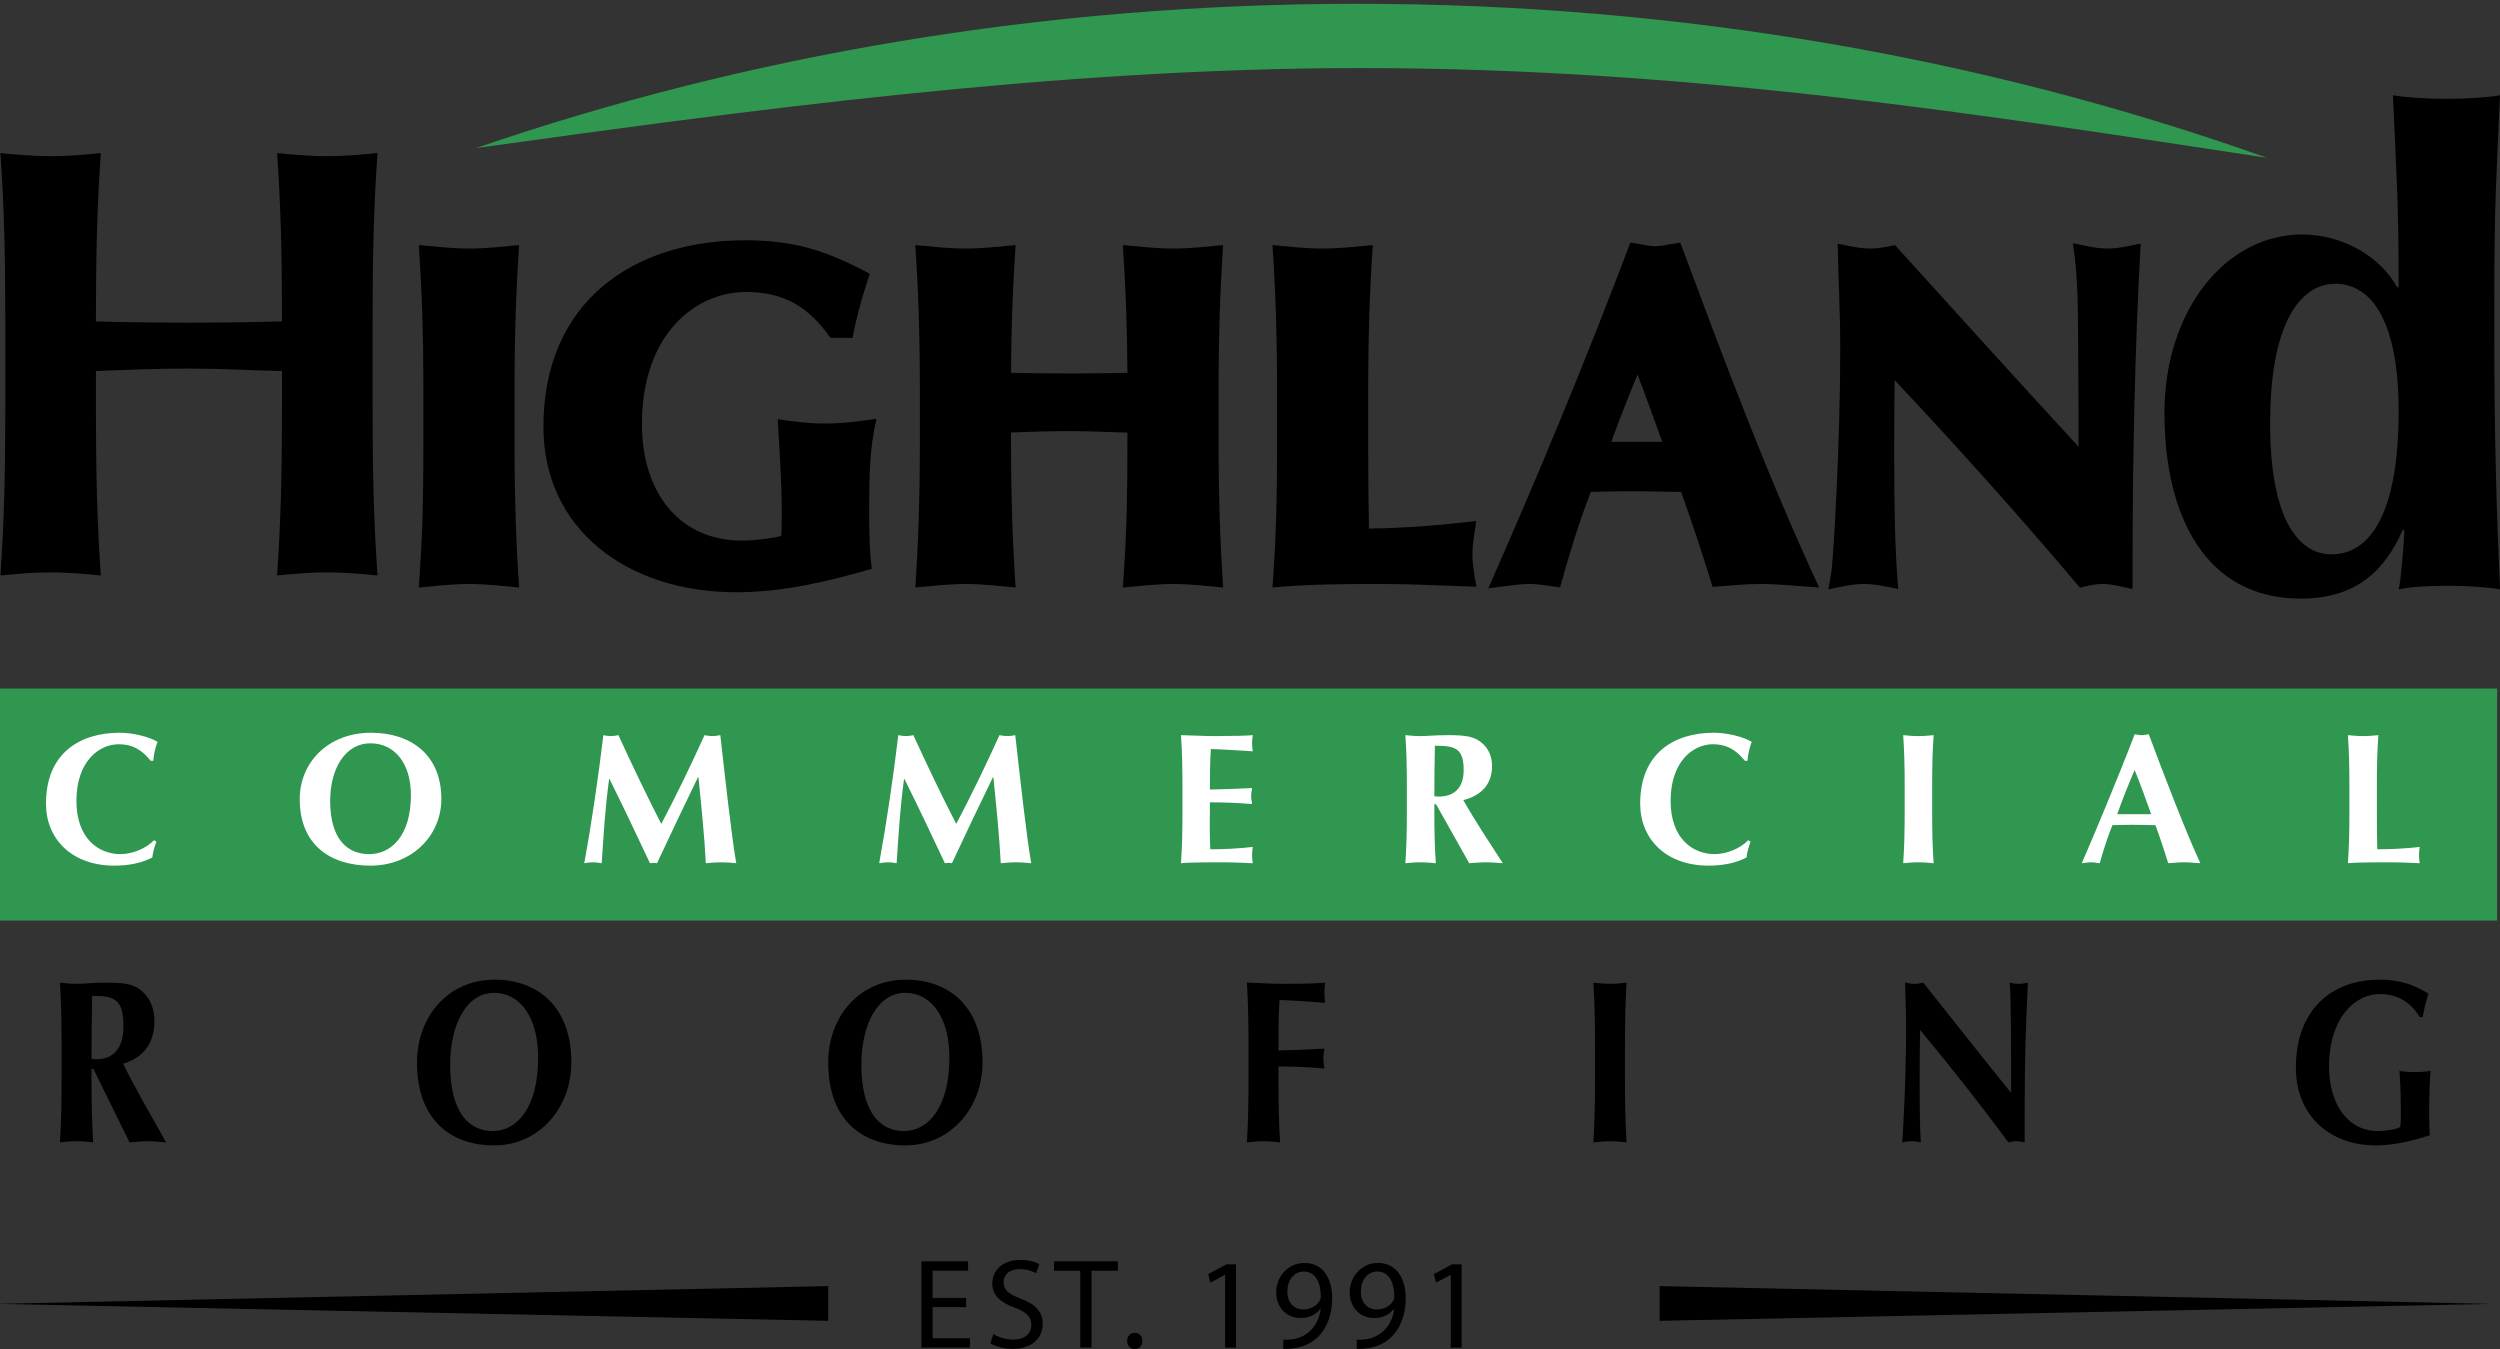
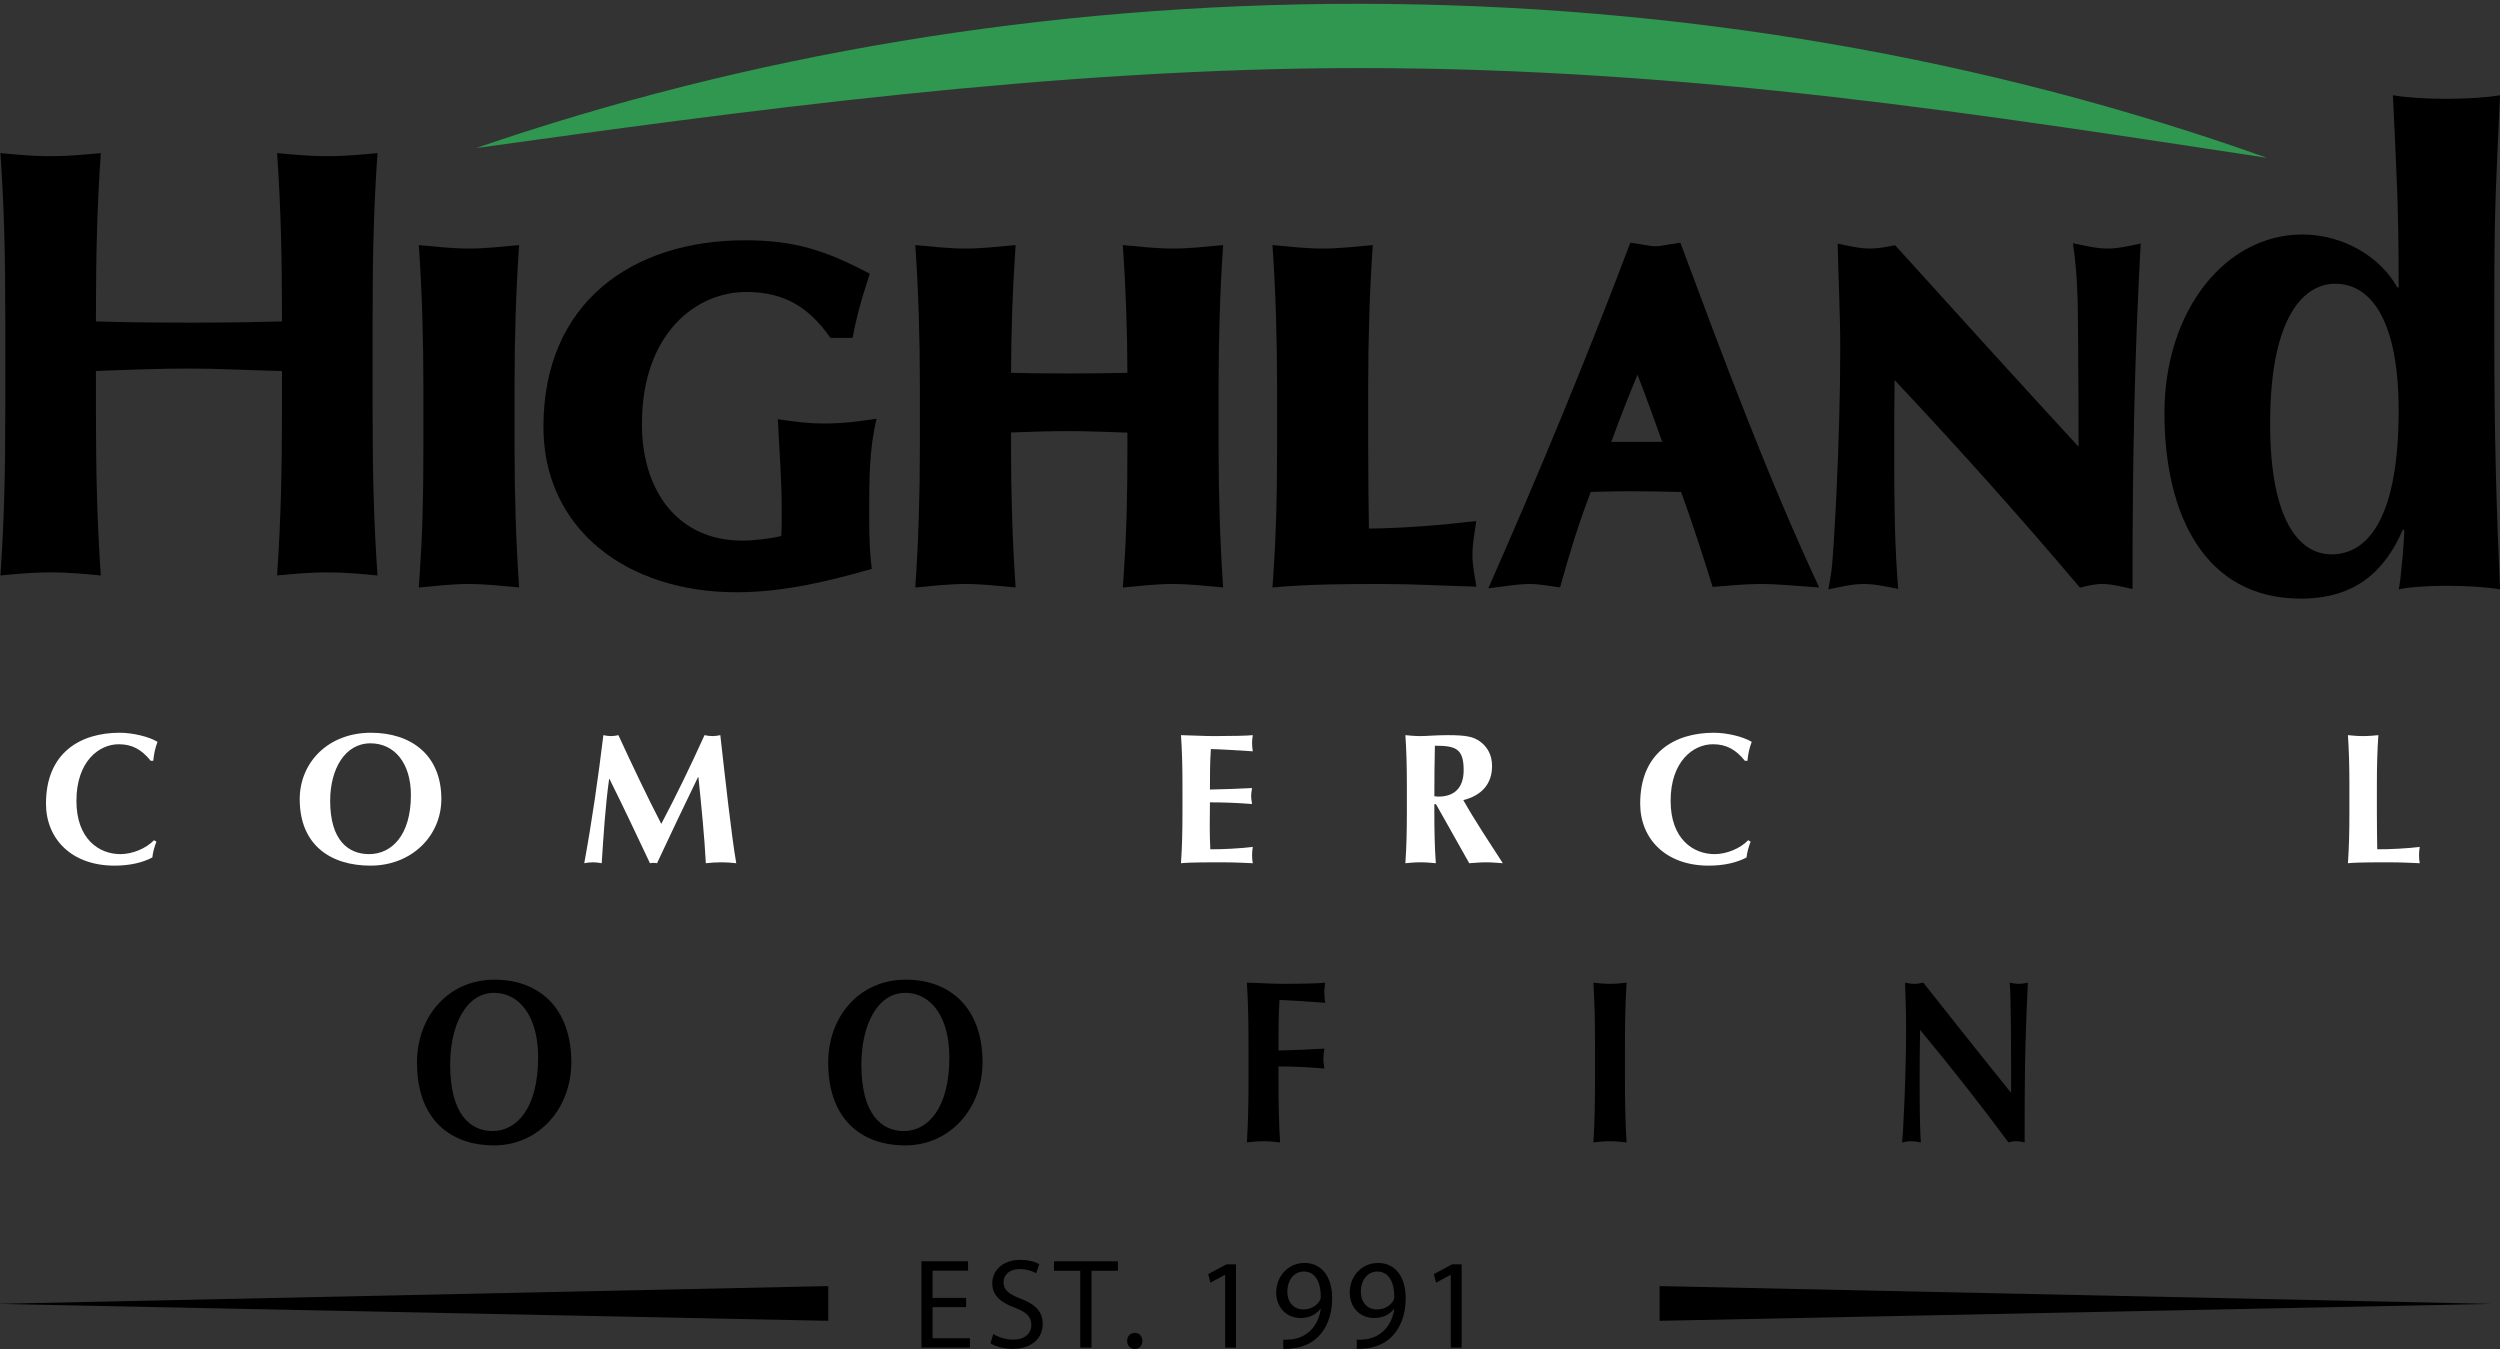
<svg xmlns="http://www.w3.org/2000/svg" width="289" height="156" viewBox="0 0 289 156" fill="none">
  <rect x="0" y="0" width="289" height="156" fill="#333333" stroke="none" />
  <g clip-path="url(#clip0_467_12559)">
-     <path d="M288.668 79.594H-0.413V106.415H288.668V79.594Z" fill="#2F9750" />
+     <path d="M288.668 79.594V106.415H288.668V79.594Z" fill="#2F9750" />
    <path d="M55.028 17.117C86.252 6.389 120.713 0.44 156.934 0.44C194.402 0.44 229.989 6.805 262.056 18.243C229.693 13.339 195.788 7.868 157.219 7.868C121.705 7.868 85.413 12.911 55.028 17.117Z" fill="#2F9750" />
    <path d="M18.082 97.299C17.846 97.901 17.675 98.523 17.611 99.123C16.473 99.725 14.993 100.068 13.233 100.068C8.255 100.068 5.316 96.956 5.316 92.901C5.316 86.979 9.328 84.706 13.834 84.706C15.336 84.706 17.224 85.154 18.211 85.757C17.932 86.464 17.782 87.216 17.719 87.945H17.418C16.345 86.614 15.251 86.035 13.727 86.035C11.431 86.035 8.835 88.031 8.835 92.579C8.835 97 11.453 98.737 13.921 98.737C15.293 98.737 16.881 98.094 17.804 97.128L18.082 97.299Z" fill="white" />
    <path d="M42.888 84.706C47.435 84.706 51.02 87.194 51.02 92.365C51.02 96.614 47.607 100.068 42.822 100.068C38.295 100.068 34.648 97.752 34.648 92.385C34.648 88.161 37.909 84.706 42.888 84.706ZM42.822 85.928C39.883 85.928 38.167 88.89 38.167 92.579C38.167 97.15 40.27 98.737 42.672 98.737C45.246 98.737 47.501 96.592 47.501 91.915C47.501 88.203 45.591 85.928 42.822 85.928Z" fill="white" />
    <path d="M70.415 90.047C69.965 93.286 69.772 96.548 69.556 99.789C69.213 99.725 68.871 99.682 68.549 99.682C68.205 99.682 67.884 99.725 67.54 99.789C68.442 94.855 69.15 89.919 69.75 84.983C70.05 85.049 70.33 85.092 70.63 85.092C70.908 85.092 71.209 85.049 71.488 84.983C73.055 88.396 74.879 92.214 76.444 95.24C78.139 92.042 79.899 88.396 81.444 84.983C81.745 85.049 82.066 85.092 82.367 85.092C82.666 85.092 82.967 85.049 83.268 84.983C83.826 89.919 84.576 96.763 85.112 99.789C84.534 99.725 83.954 99.682 83.376 99.682C82.796 99.682 82.195 99.725 81.594 99.789C81.444 96.807 81.079 93.159 80.736 89.833H80.692C79.084 93.159 77.496 96.464 75.951 99.789C75.822 99.767 75.672 99.747 75.543 99.747C75.415 99.747 75.264 99.767 75.136 99.789C73.613 96.548 72.068 93.286 70.457 90.047H70.415Z" fill="white" />
-     <path d="M104.51 90.047C104.059 93.286 103.866 96.548 103.651 99.789C103.308 99.725 102.965 99.682 102.644 99.682C102.299 99.682 101.978 99.725 101.635 99.789C102.536 94.855 103.244 89.919 103.844 84.983C104.145 85.049 104.424 85.092 104.725 85.092C105.003 85.092 105.303 85.049 105.583 84.983C107.149 88.396 108.973 92.214 110.539 95.24C112.233 92.042 113.994 88.396 115.538 84.983C115.84 85.049 116.161 85.092 116.461 85.092C116.761 85.092 117.062 85.049 117.363 84.983C117.921 89.919 118.671 96.763 119.207 99.789C118.628 99.725 118.049 99.682 117.47 99.682C116.89 99.682 116.29 99.725 115.688 99.789C115.538 96.807 115.174 93.159 114.831 89.833H114.787C113.178 93.159 111.591 96.464 110.046 99.789C109.917 99.767 109.767 99.747 109.638 99.747C109.51 99.747 109.359 99.767 109.231 99.789C107.708 96.548 106.162 93.286 104.552 90.047H104.51Z" fill="white" />
    <path d="M136.693 90.928C136.693 88.525 136.649 86.873 136.521 84.983C137.787 85.005 139.075 85.092 140.341 85.092C142.443 85.092 144.245 85.049 144.825 84.983C144.783 85.242 144.739 85.499 144.739 85.884C144.739 86.336 144.783 86.53 144.825 86.851C143.194 86.743 140.62 86.592 139.976 86.592C139.869 88.16 139.869 89.704 139.869 91.271C141.735 91.228 143.108 91.185 144.739 91.099C144.653 91.593 144.631 91.787 144.631 92.064C144.631 92.301 144.675 92.494 144.739 92.944C143.108 92.816 141.499 92.75 139.869 92.75C139.869 93.651 139.847 94.574 139.847 95.497C139.847 96.398 139.869 97.321 139.911 98.179C141.521 98.179 143.172 98.094 144.825 97.901C144.783 98.201 144.739 98.416 144.739 98.866C144.739 99.317 144.783 99.532 144.825 99.789C144.053 99.767 143.044 99.682 141.071 99.682C137.572 99.682 136.994 99.747 136.521 99.789C136.649 97.901 136.693 96.249 136.693 93.844V90.928Z" fill="white" />
    <path d="M166.003 92.965H165.81V93.844C165.81 96.249 165.852 97.901 165.981 99.789C165.509 99.747 164.929 99.682 164.221 99.682C163.513 99.682 162.935 99.747 162.462 99.789C162.59 97.901 162.634 96.249 162.634 93.844V90.928C162.634 88.525 162.59 86.873 162.462 84.983C162.935 85.027 163.513 85.092 164.221 85.092C164.994 85.092 165.917 84.983 167.375 84.983C169.542 84.983 170.337 85.176 171.087 85.713C171.946 86.336 172.482 87.279 172.482 88.545C172.482 90.627 171.28 91.958 169.157 92.494C170.53 94.917 172.161 97.365 173.726 99.789C173.082 99.747 172.438 99.682 171.796 99.682C171.152 99.682 170.487 99.747 169.843 99.789L166.003 92.965ZM165.873 86.207C165.831 88.16 165.81 90.09 165.81 92.042C165.981 92.064 166.131 92.086 166.282 92.086C168.17 92.086 169.199 91.035 169.199 89.018C169.199 86.486 168.212 86.207 165.873 86.207Z" fill="white" />
    <path d="M202.371 97.299C202.135 97.901 201.964 98.523 201.9 99.123C200.762 99.725 199.282 100.068 197.522 100.068C192.544 100.068 189.605 96.956 189.605 92.901C189.605 86.979 193.617 84.706 198.122 84.706C199.625 84.706 201.513 85.154 202.5 85.757C202.221 86.464 202.071 87.216 202.007 87.945H201.706C200.634 86.614 199.539 86.035 198.016 86.035C195.72 86.035 193.124 88.031 193.124 92.579C193.124 97 195.742 98.737 198.21 98.737C199.581 98.737 201.17 98.094 202.093 97.128L202.371 97.299Z" fill="white" />
-     <path d="M220.181 90.928C220.181 88.525 220.137 86.873 220.009 84.983C220.482 85.027 221.06 85.092 221.768 85.092C222.477 85.092 223.056 85.027 223.528 84.983C223.399 86.873 223.357 88.525 223.357 90.928V93.844C223.357 96.249 223.399 97.901 223.528 99.789C223.056 99.747 222.477 99.682 221.768 99.682C221.06 99.682 220.482 99.747 220.009 99.789C220.137 97.901 220.181 96.249 220.181 93.844V90.928Z" fill="white" />
-     <path d="M254.361 99.789C253.675 99.747 253.073 99.682 252.473 99.682C251.873 99.682 251.249 99.747 250.649 99.789C250.198 98.33 249.706 96.85 249.168 95.391C248.246 95.369 247.345 95.347 246.422 95.347C245.671 95.347 244.941 95.369 244.191 95.391C243.611 96.85 243.139 98.308 242.732 99.789C242.388 99.747 242.067 99.682 241.723 99.682C241.381 99.682 241.058 99.747 240.651 99.789C241.702 97.407 244.919 89.769 246.765 84.877C247.044 84.919 247.302 84.983 247.581 84.983C247.86 84.983 248.117 84.919 248.396 84.877C250.22 89.769 252.73 96.292 254.361 99.789ZM248.675 94.125C248.053 92.385 247.451 90.692 246.765 89.018C246.036 90.692 245.37 92.385 244.748 94.125H248.675Z" fill="white" />
    <path d="M271.591 90.928C271.591 88.525 271.548 86.873 271.42 84.983C271.893 85.027 272.471 85.092 273.178 85.092C273.886 85.092 274.466 85.027 274.939 84.983C274.809 86.873 274.767 88.525 274.767 90.928V93.844C274.767 95.433 274.789 97.064 274.809 98.179C276.418 98.179 278.071 98.094 279.723 97.901C279.68 98.201 279.638 98.416 279.638 98.866C279.638 99.317 279.68 99.532 279.723 99.789C278.952 99.767 277.943 99.682 275.968 99.682C272.471 99.682 271.893 99.747 271.42 99.789C271.548 97.901 271.591 96.249 271.591 93.844V90.928Z" fill="white" />
-     <path d="M10.791 123.551H10.58V124.648C10.58 127.643 10.626 129.704 10.768 132.063C10.252 132.007 9.62 131.926 8.849 131.926C8.078 131.926 7.447 132.007 6.933 132.063C7.073 129.704 7.12 127.643 7.12 124.648V121.009C7.12 118.012 7.073 115.952 6.933 113.595C7.447 113.649 8.078 113.73 8.849 113.73C9.69 113.73 10.698 113.595 12.286 113.595C14.648 113.595 15.514 113.836 16.331 114.507C17.267 115.281 17.852 116.46 17.852 118.04C17.852 120.632 16.542 122.294 14.229 122.961C15.725 125.987 17.502 129.037 19.208 132.063C18.507 132.007 17.804 131.926 17.105 131.926C16.403 131.926 15.678 132.007 14.976 132.063L10.791 123.551ZM10.651 115.121C10.604 117.556 10.58 119.963 10.58 122.4C10.768 122.427 10.93 122.453 11.095 122.453C13.152 122.453 14.274 121.142 14.274 118.627C14.274 115.469 13.199 115.121 10.651 115.121Z" fill="#000" />
    <path d="M57.182 113.249C62.138 113.249 66.045 116.352 66.045 122.802C66.045 128.1 62.325 132.408 57.111 132.408C52.177 132.408 48.203 129.519 48.203 122.827C48.203 117.556 51.758 113.249 57.182 113.249ZM57.111 114.772C53.908 114.772 52.038 118.467 52.038 123.069C52.038 128.769 54.33 130.749 56.948 130.749C59.753 130.749 62.21 128.072 62.21 122.24C62.21 117.612 60.129 114.772 57.111 114.772Z" fill="#000" />
    <path d="M104.719 113.249C109.674 113.249 113.58 116.352 113.58 122.802C113.58 128.1 109.862 132.408 104.647 132.408C99.713 132.408 95.74 129.519 95.74 122.827C95.74 117.556 99.294 113.249 104.719 113.249ZM104.647 114.772C101.445 114.772 99.574 118.467 99.574 123.069C99.574 128.769 101.866 130.749 104.485 130.749C107.289 130.749 109.747 128.072 109.747 122.24C109.747 117.612 107.664 114.772 104.647 114.772Z" fill="#000" />
    <path d="M144.329 121.009C144.329 118.012 144.28 115.952 144.142 113.595C145.521 113.623 146.925 113.73 148.305 113.73C150.594 113.73 152.563 113.676 153.191 113.595C153.146 113.918 153.096 114.24 153.096 114.72C153.096 115.281 153.146 115.523 153.191 115.924C151.414 115.793 148.609 115.601 147.906 115.601C147.79 117.556 147.79 119.483 147.79 121.438C149.824 121.382 151.322 121.329 153.096 121.223C153.005 121.839 152.981 122.079 152.981 122.427C152.981 122.723 153.029 122.961 153.096 123.524C151.322 123.362 149.566 123.284 147.79 123.284V124.648C147.79 127.643 147.837 129.704 147.978 132.063C147.462 132.007 146.832 131.926 146.058 131.926C145.287 131.926 144.657 132.007 144.142 132.063C144.28 129.704 144.329 127.643 144.329 124.648V121.009Z" fill="#000" />
    <path d="M184.384 121.009C184.384 118.012 184.336 115.952 184.197 113.595C184.712 113.649 185.341 113.73 186.115 113.73C186.885 113.73 187.515 113.649 188.031 113.595C187.89 115.952 187.844 118.012 187.844 121.009V124.648C187.844 127.643 187.89 129.704 188.031 132.063C187.515 132.007 186.885 131.926 186.115 131.926C185.341 131.926 184.712 132.007 184.197 132.063C184.336 129.704 184.384 127.643 184.384 124.648V121.009Z" fill="#000" />
    <path d="M220.228 113.595C220.579 113.676 220.929 113.73 221.28 113.73C221.632 113.73 221.983 113.676 222.334 113.595C225.7 117.851 229.044 122.079 232.483 126.334C232.483 122.079 232.483 114.8 232.316 113.595C232.669 113.676 233.018 113.73 233.37 113.73C233.72 113.73 234.072 113.676 234.423 113.595C234.049 121.382 234.049 124.941 234.049 132.063C233.72 131.979 233.416 131.926 233.09 131.926C232.761 131.926 232.459 131.979 232.176 132.063C228.972 127.726 225.561 123.39 221.96 119.054C221.912 121.062 221.912 123.284 221.912 125.292C221.912 129.572 221.983 131.072 222.052 132.063C221.678 131.979 221.305 131.926 220.954 131.926C220.604 131.926 220.228 131.979 219.879 132.063C219.994 131.285 220.346 124.38 220.346 118.922C220.346 116.513 220.253 114.881 220.228 113.595Z" fill="#000" />
-     <path d="M279.736 117.584C278.756 115.979 277.259 114.909 275.129 114.909C272.231 114.909 269.239 117.662 269.239 123.284C269.239 127.54 271.319 130.749 274.919 130.749C275.717 130.749 277.094 130.56 277.468 130.268C277.539 129.841 277.539 129.171 277.539 128.396C277.539 125.506 277.399 124.301 277.374 123.789C277.678 123.845 278.149 123.927 279.105 123.927C280.226 123.927 280.697 123.845 281 123.789C280.884 124.355 280.812 126.577 280.812 128.289C280.812 129.413 280.835 130.83 280.884 131.231C278.849 131.898 276.698 132.408 274.64 132.408C269.263 132.408 265.404 128.903 265.404 123.445C265.404 116.647 269.589 113.249 275.084 113.249C277.446 113.249 279.035 113.836 280.717 114.853C280.46 115.765 280.205 116.672 280.065 117.584H279.736Z" fill="#000" />
    <path fill-rule="evenodd" clip-rule="evenodd" d="M32.598 46.922C32.598 54.847 32.456 60.296 32.032 66.523C33.59 66.381 35.5 66.169 37.835 66.169C40.17 66.169 42.08 66.381 43.638 66.523C43.212 60.296 43.07 54.847 43.07 46.922V37.298C43.07 29.374 43.212 23.925 43.638 17.698C42.08 17.84 40.17 18.052 37.835 18.052C35.5 18.052 33.59 17.84 32.032 17.698C32.456 23.855 32.598 29.303 32.598 37.157C29.909 37.228 26.937 37.298 21.914 37.298C16.891 37.298 13.494 37.228 11.088 37.157C11.088 29.303 11.228 23.855 11.654 17.698C10.097 17.84 8.187 18.052 5.851 18.052C3.517 18.052 1.606 17.84 0.05 17.698C0.474 23.925 0.615 29.374 0.615 37.298V46.922C0.615 54.847 0.474 60.296 0.05 66.523C1.606 66.381 3.517 66.169 5.851 66.169C8.187 66.169 10.097 66.381 11.654 66.523C11.228 60.296 11.088 54.847 11.088 46.922V42.889C14.696 42.747 18.305 42.605 21.843 42.605C25.451 42.605 28.989 42.818 32.598 42.889V46.922Z" fill="#000" />
    <path d="M48.521 66.343C48.837 61.7 48.943 57.639 48.943 51.731V44.512C48.943 39.085 48.783 33.743 48.415 28.331C50.343 28.507 52.272 28.733 54.211 28.733C56.151 28.733 58.081 28.507 60.009 28.331C59.64 33.743 59.481 39.085 59.481 44.512V51.731C59.481 57.158 59.64 62.5 60.009 67.912C58.081 67.737 56.151 67.51 54.211 67.51C52.272 67.51 50.343 67.737 48.415 67.912L48.521 66.343Z" fill="#000" />
    <path d="M100.202 32.717C99.519 34.829 98.952 36.872 98.565 39.059H95.999C93.53 35.531 90.697 33.751 86.241 33.751C80.512 33.751 74.207 38.501 74.207 49.024C74.207 56.964 78.55 62.493 85.763 62.493C87.295 62.493 89.348 62.223 90.312 61.956L90.348 61.236C90.368 60.619 90.368 59.917 90.368 59.163C90.368 55.518 90.1 52.059 89.911 48.457C91.752 48.74 93.38 48.957 95.265 48.957C97.435 48.957 99.214 48.729 101.331 48.404C100.492 51.92 100.48 55.324 100.48 58.951C100.48 61.238 100.478 63.491 100.781 65.757C95.666 67.229 90.493 68.465 85.126 68.465C72.419 68.465 62.82 61.132 62.82 49.342C62.82 34.932 73.122 27.778 86.135 27.778C91.944 27.778 95.517 28.988 100.55 31.644L100.202 32.717Z" fill="#000" />
    <path d="M129.908 66.343C130.225 61.7 130.329 57.639 130.329 51.731V50.013C128.083 49.946 125.861 49.835 123.604 49.835C121.387 49.835 119.134 49.91 116.875 49.995V51.731C116.875 57.158 117.035 62.5 117.405 67.912C115.475 67.737 113.546 67.51 111.607 67.51C109.667 67.51 107.737 67.737 105.809 67.912C106.178 62.5 106.337 57.158 106.337 51.731V44.512C106.337 39.085 106.178 33.743 105.809 28.331C107.737 28.507 109.667 28.733 111.607 28.733C113.546 28.733 115.476 28.506 117.405 28.331C117.065 33.267 116.892 38.151 116.878 43.1C118.549 43.139 120.733 43.172 123.657 43.172C126.619 43.172 128.625 43.139 130.328 43.098C130.314 38.149 130.141 33.267 129.799 28.331C131.729 28.506 133.658 28.733 135.599 28.733C137.538 28.733 139.468 28.507 141.395 28.331C141.027 33.743 140.868 39.085 140.868 44.512V51.731C140.868 57.158 141.027 62.5 141.395 67.912C139.468 67.737 137.538 67.51 135.599 67.51C133.659 67.51 131.729 67.737 129.801 67.912L129.908 66.343Z" fill="#000" />
    <path d="M147.206 66.343C147.522 61.7 147.627 57.639 147.627 51.731V44.512C147.627 39.085 147.468 33.743 147.098 28.331C149.027 28.507 150.955 28.733 152.896 28.733C154.836 28.733 156.764 28.507 158.693 28.331C158.325 33.743 158.164 39.085 158.164 44.512V51.731C158.164 55.061 158.203 58.466 158.247 61.104C162.417 61.054 166.521 60.712 170.658 60.229C170.474 61.516 170.214 62.845 170.214 64.151C170.214 65.392 170.473 66.601 170.675 67.82C167.043 67.719 163.437 67.51 159.796 67.51C155.414 67.51 151.384 67.522 147.098 67.912L147.206 66.343Z" fill="#000" />
    <path d="M192.151 28.392L193.167 28.218L194.246 28.052C199.21 41.366 204.284 55.015 210.298 67.913C208.033 67.771 205.726 67.509 203.457 67.509C201.629 67.509 199.801 67.717 197.979 67.847C196.841 64.163 195.65 60.498 194.337 56.872C192.382 56.827 190.455 56.788 188.489 56.788C186.941 56.788 185.43 56.825 183.894 56.867C182.498 60.485 181.372 64.173 180.343 67.908C179.211 67.766 178.004 67.509 176.865 67.509C175.334 67.509 173.552 67.852 172.049 68.01C177.833 54.904 183.417 41.439 188.467 28.053L189.541 28.218L190.558 28.392C190.82 28.434 191.082 28.468 191.356 28.468C191.627 28.468 191.889 28.434 192.151 28.392ZM189.296 43.312C188.233 45.871 187.226 48.457 186.261 51.08H192.157C191.219 48.457 190.285 45.871 189.296 43.312Z" fill="#000" />
    <path d="M211.692 66.206C211.935 64.795 212.733 51.209 212.733 40.372C212.733 36.3 212.518 32.236 212.434 28.166C213.669 28.413 214.927 28.733 216.198 28.733C217.172 28.733 218.12 28.535 219.069 28.345C226.118 36.128 233.168 43.919 240.282 51.643C240.279 48.031 240.269 43.896 240.235 40.186C240.198 36.128 240.255 32.126 239.63 28.117C240.94 28.379 242.291 28.733 243.64 28.733C244.929 28.733 246.209 28.406 247.462 28.155C246.752 41.092 246.521 53.497 246.521 66.434V68.092C245.377 67.847 244.186 67.509 243.004 67.509C242.123 67.509 241.295 67.726 240.448 67.937C233.508 59.73 226.381 51.764 219.013 43.938C218.971 46.966 218.973 50.098 218.973 53.005C218.973 58.099 219.018 63.026 219.428 68.075C218.125 67.831 216.792 67.509 215.454 67.509C214.074 67.509 212.701 67.865 211.358 68.133L211.692 66.206Z" fill="#000" />
    <path fill-rule="evenodd" clip-rule="evenodd" d="M288.344 34.206C288.344 23.393 288.591 20.339 289.004 11.013C287.601 11.259 285.207 11.425 282.814 11.425C280.421 11.425 278.026 11.259 276.623 11.013C277.036 20.339 277.284 23.393 277.284 33.216H277.118C275.22 29.749 270.928 27.108 266.141 27.108C257.227 27.108 250.211 35.939 250.211 47.742C250.211 59.462 254.834 69.201 265.976 69.201C272.331 69.201 275.715 65.982 277.78 61.195L277.943 61.361C277.943 62.103 277.53 67.385 277.284 68.129C278.356 67.88 280.586 67.715 282.814 67.715C285.207 67.715 287.601 67.88 289.004 68.129C288.591 58.802 288.344 50.384 288.344 39.571V34.206ZM262.426 48.98C262.426 36.352 266.47 32.802 269.938 32.802C274.23 32.802 277.284 37.26 277.284 47.495C277.284 59.379 273.982 64.084 269.524 64.084C265.811 64.084 262.426 60.205 262.426 48.98Z" fill="#000" />
    <path d="M111.684 151.104H107.806V154.701H112.128V155.781H106.519V145.806H111.907V146.886H107.806V150.038H111.684V151.104Z" fill="#000" />
    <path d="M114.825 154.212C115.402 154.567 116.246 154.863 117.133 154.863C118.451 154.863 119.22 154.168 119.22 153.161C119.22 152.229 118.688 151.696 117.341 151.178C115.712 150.601 114.707 149.757 114.707 148.352C114.707 146.797 115.994 145.643 117.933 145.643C118.955 145.643 119.694 145.879 120.138 146.131L119.783 147.182C119.458 147.004 118.792 146.708 117.888 146.708C116.527 146.708 116.009 147.522 116.009 148.203C116.009 149.136 116.616 149.595 117.992 150.127C119.679 150.778 120.538 151.593 120.538 153.058C120.538 154.598 119.398 155.93 117.044 155.93C116.083 155.93 115.032 155.648 114.5 155.293L114.825 154.212Z" fill="#000" />
    <path d="M124.877 146.9H121.843V145.806H129.229V146.9H126.18V155.781H124.877V146.9Z" fill="#000" />
    <path d="M130.296 155.012C130.296 154.464 130.667 154.079 131.185 154.079C131.703 154.079 132.058 154.464 132.058 155.012C132.058 155.545 131.717 155.944 131.169 155.944C130.652 155.944 130.296 155.545 130.296 155.012Z" fill="#000" />
    <path d="M141.623 147.374H141.593L139.92 148.277L139.668 147.285L141.77 146.16H142.88V155.781H141.623V147.374Z" fill="#000" />
    <path d="M148.344 154.863C148.625 154.894 148.95 154.863 149.395 154.819C150.149 154.716 150.86 154.404 151.407 153.887C152.044 153.31 152.503 152.466 152.681 151.326H152.636C152.104 151.978 151.334 152.362 150.371 152.362C148.64 152.362 147.529 151.06 147.529 149.417C147.529 147.597 148.847 145.998 150.815 145.998C152.784 145.998 153.998 147.597 153.998 150.054C153.998 152.17 153.287 153.65 152.34 154.567C151.6 155.293 150.579 155.737 149.543 155.855C149.069 155.93 148.654 155.944 148.344 155.93V154.863ZM148.817 149.328C148.817 150.527 149.543 151.37 150.668 151.37C151.541 151.37 152.222 150.941 152.562 150.364C152.636 150.246 152.681 150.098 152.681 149.891C152.681 148.247 152.073 146.989 150.712 146.989C149.602 146.989 148.817 147.967 148.817 149.328Z" fill="#000" />
    <path d="M156.842 154.863C157.123 154.894 157.448 154.863 157.893 154.819C158.647 154.716 159.358 154.404 159.905 153.887C160.542 153.31 161.001 152.466 161.179 151.326H161.134C160.602 151.978 159.832 152.362 158.869 152.362C157.138 152.362 156.027 151.06 156.027 149.417C156.027 147.597 157.345 145.998 159.313 145.998C161.282 145.998 162.496 147.597 162.496 150.054C162.496 152.17 161.785 153.65 160.838 154.567C160.098 155.293 159.077 155.737 158.041 155.855C157.567 155.93 157.152 155.944 156.842 155.93V154.863ZM157.315 149.328C157.315 150.527 158.041 151.37 159.166 151.37C160.039 151.37 160.72 150.941 161.061 150.364C161.134 150.246 161.179 150.098 161.179 149.891C161.179 148.247 160.571 146.989 159.21 146.989C158.1 146.989 157.315 147.967 157.315 149.328Z" fill="#000" />
    <path d="M167.709 147.374H167.68L166.007 148.277L165.755 147.285L167.856 146.16H168.967V155.781H167.709V147.374Z" fill="#000" />
    <path d="M191.85 152.686V148.672L288.001 150.729L191.85 152.686Z" fill="#000" />
    <path d="M95.745 152.686V148.672L-0.406 150.729L95.745 152.686Z" fill="#000" />
  </g>
  <defs>
    <clipPath id="clip0_467_12559">
      <rect width="289" height="156" fill="white" />
    </clipPath>
  </defs>
</svg>